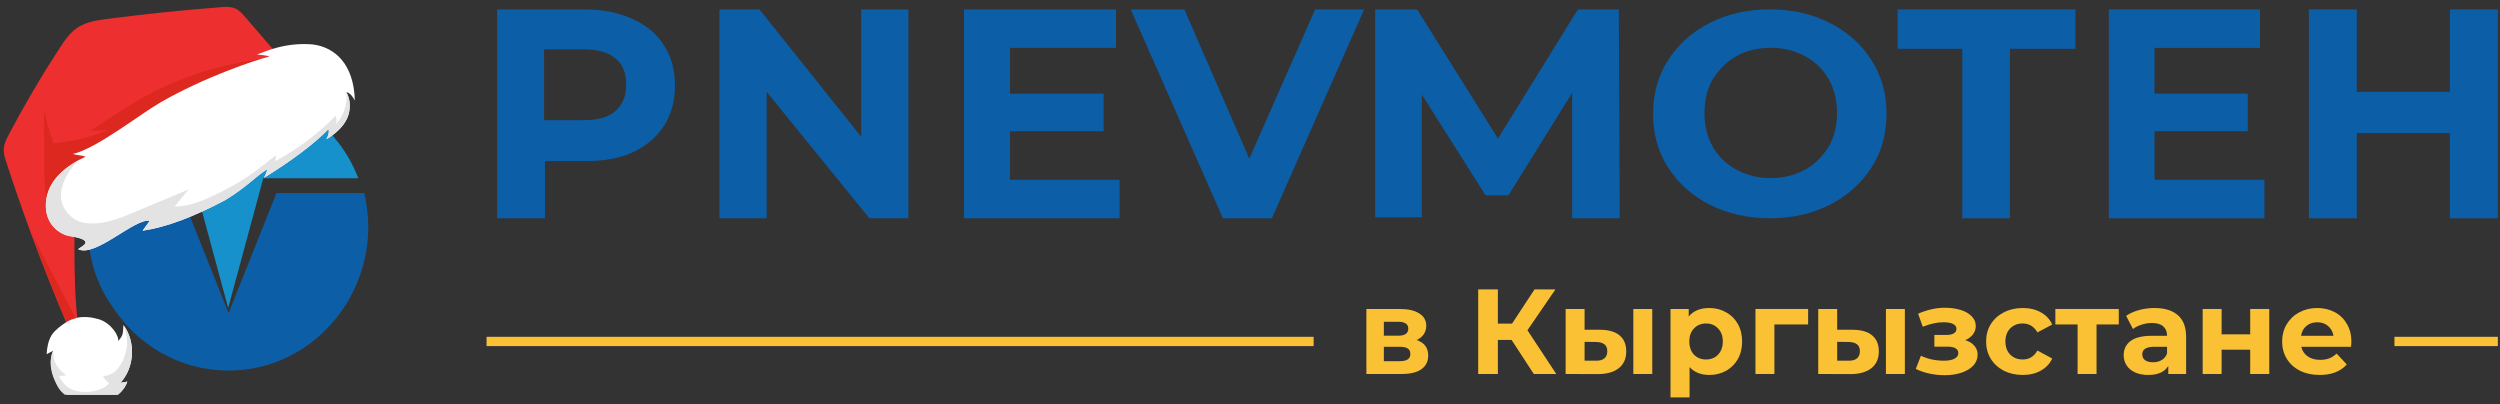
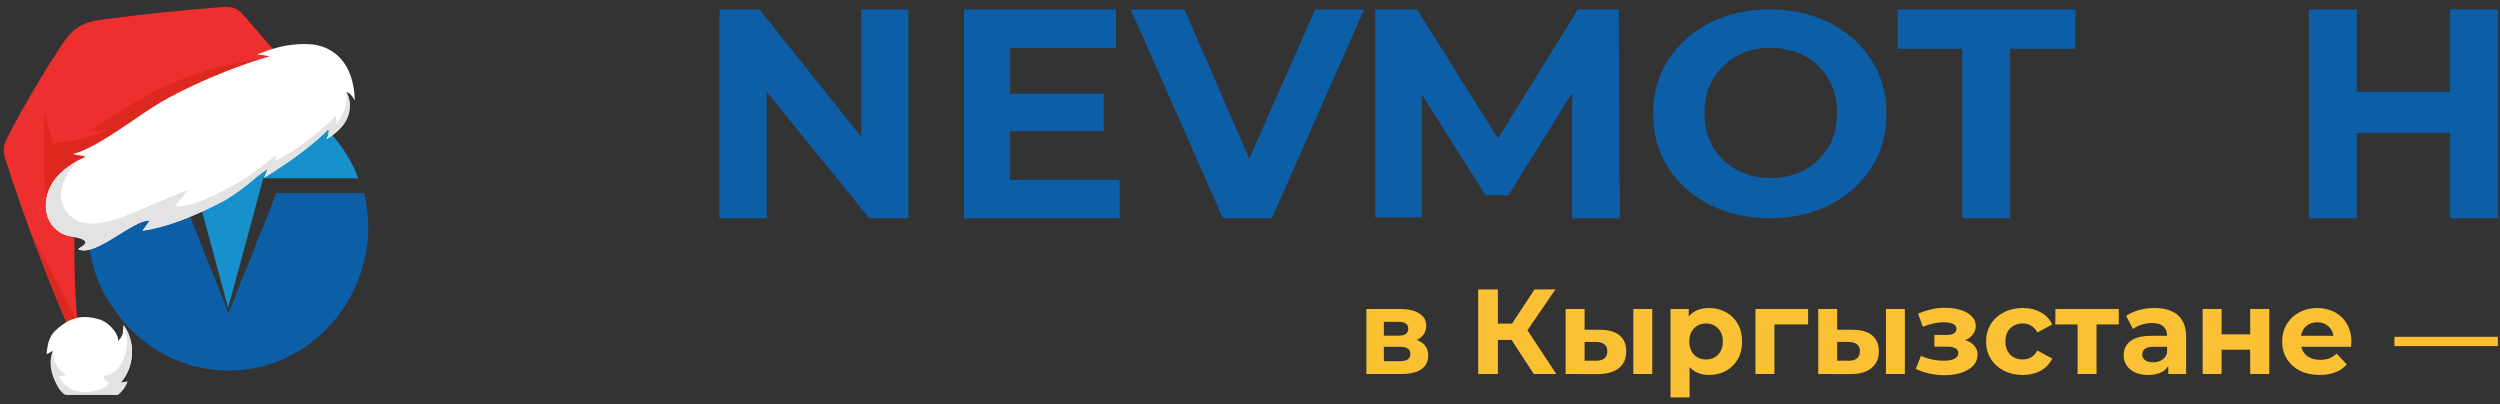
<svg xmlns="http://www.w3.org/2000/svg" width="266" height="43" viewBox="0 0 266 43" fill="none">
  <rect x="0" y="0" width="266" height="43" fill="#333333" stroke="none" />
  <g clip-path="url(#clip0_4422_803)">
    <path d="M39.185 24.212C39.185 24.125 39.185 24.125 39.185 24.212C39.185 24.125 39.185 24.125 39.185 24.212C39.185 22.901 39.015 21.676 38.76 20.54H29.416L24.32 33.307L19.223 20.54H9.88C9.54 21.764 9.37 22.988 9.37 24.3C9.37 27.448 10.305 30.334 12.003 32.695C14.637 36.718 19.139 39.429 24.32 39.429C30.945 39.429 36.467 34.969 38.42 28.935C38.93 27.361 39.185 25.787 39.185 24.212Z" fill="#0C5EA7" />
    <path d="M38.121 18.966C35.998 13.346 30.562 9.429 24.278 9.429C17.994 9.429 12.559 13.346 10.435 18.966H10.521H20.541L24.278 32.762L28.015 18.966H38.121C38.036 18.966 38.036 18.966 38.121 18.966Z" fill="#1691CC" />
    <path d="M30.571 7.011C29.08 5.283 27.592 3.554 26.101 1.826C25.791 1.467 25.468 1.096 25.035 0.905C24.555 0.693 24.007 0.725 23.485 0.767C19.445 1.075 15.41 1.492 11.39 2.017C10.318 2.157 9.206 2.319 8.294 2.909C7.454 3.454 6.871 4.31 6.324 5.15C4.389 8.117 2.592 11.174 0.941 14.308C0.69 14.787 0.437 15.285 0.401 15.823C0.368 16.317 0.521 16.799 0.673 17.267C2.898 24.101 5.472 30.819 8.384 37.384C8.725 37.713 9.342 37.484 9.571 37.064C9.797 36.646 8.342 35.009 8.289 34.538C7.637 28.685 8.14 24.18 7.749 18.109" fill="#ED2F2F" />
    <path d="M4.709 16.682L4.681 12.081C4.681 12.016 4.774 12.004 4.786 12.069C5.253 14.506 7.068 19.138 8.781 22.655C9.196 22.018 9.479 21.263 10.361 20.028C13.413 15.743 17.22 12.584 22.101 10.666C21.667 10.53 21.469 10.457 21.035 10.32C23.551 8.532 24.846 7.847 27.676 6.629C28.152 6.425 30.749 6.043 31.792 6.348L10.179 25.308C10.566 25.967 9.466 24.641 9.765 24.985L7.441 24.194C5.073 21.23 4.895 22.562 4.719 18.76" fill="#DD281F" />
    <path d="M6.766 20.558C7.671 18.57 3.489 15.386 5.11 15.311C6.121 15.264 9.431 14.8 11.476 13.829C10.717 13.871 10.368 13.881 9.611 13.922C14.079 10.968 16.723 9.135 22.065 7.492C23.66 7.002 27.598 6.169 29.422 6.045" fill="#DD281F" />
    <path d="M3.296 24.733L8.294 34.324L8.314 34.346C8.321 34.408 8.325 34.469 8.333 34.531C8.384 35.004 9.846 36.645 9.618 37.061C9.392 37.48 8.77 37.71 8.429 37.381C6.579 33.223 4.87 29.002 3.296 24.733Z" fill="#DD281F" />
    <path d="M4.934 21.162C5.266 19.021 7.151 17.572 9.113 16.668C8.519 16.473 8.351 16.571 7.758 16.379C10.246 15.828 14.882 12.159 17.094 10.885C21.727 8.217 27.142 6.388 28.68 6.014C28.352 5.885 27.827 5.854 27.34 5.796C28.948 5.176 30.038 4.829 31.618 4.712C32.064 4.679 32.915 4.677 33.358 4.74C35.616 5.052 37.657 6.799 37.754 10.699C37.372 9.983 37.063 9.845 36.85 9.805C37.379 10.691 37.215 11.743 37.082 12.198C36.61 13.809 34.676 14.876 34.731 14.786C34.966 14.409 35.043 14 34.928 13.766C33.412 15.326 30.911 17.18 28.104 18.909C28.25 18.608 28.378 18.299 28.469 17.977C27.124 18.832 26.324 19.837 24.006 21.267C20.521 23.123 17.645 24.186 15.17 24.548L15.941 23.486C14.303 23.221 10.152 27.425 8.313 26.517C8.466 26.287 10.504 25.585 7.345 25.112C6.136 24.86 4.556 23.607 4.934 21.162Z" fill="white" />
    <path d="M4.936 21.163C5.233 19.247 6.771 17.888 8.497 16.974C7.27 17.971 5.07 21.139 7.772 23.201C9.624 24.614 13.211 23.024 13.62 22.853C15.769 21.953 17.918 21.053 20.069 20.155C19.796 20.508 18.861 21.614 18.589 21.966C20.49 22.055 23.035 20.695 24.715 19.791C26.393 18.888 27.895 17.689 29.386 16.496C29.352 16.713 29.316 16.93 29.282 17.147C31.658 15.883 33.841 14.247 35.722 12.315C35.809 12.603 35.816 12.916 35.74 13.209C37.205 11.585 36.851 9.804 36.851 9.804C37.38 10.69 37.217 11.742 37.083 12.197C36.611 13.808 34.677 14.875 34.733 14.785C34.968 14.408 35.044 13.999 34.929 13.765C33.413 15.325 30.912 17.179 28.106 18.907C28.252 18.606 28.38 18.297 28.471 17.975C27.125 18.831 26.326 19.835 24.008 21.264C20.523 23.121 17.648 24.184 15.173 24.545L15.944 23.483C14.305 23.218 10.155 27.421 8.316 26.513C8.469 26.284 10.507 25.582 7.348 25.108C6.138 24.86 4.558 23.607 4.936 21.163Z" fill="#E3E3E3" />
    <path d="M7.855 33.931C7.206 34.044 5.85 35.066 5.508 35.633C5.105 36.307 5.002 37.025 4.962 37.685C5.193 37.562 5.422 37.442 5.653 37.319C5.181 38.32 5.456 39.602 5.964 40.583C6.471 41.564 6.824 41.972 8.216 42.568C9.537 42.943 9.876 42.937 10.98 42.687C12.084 42.437 13.198 41.684 13.548 40.601C13.304 40.645 13.058 40.69 12.814 40.734C14.325 39.092 14.467 36.353 13.13 34.574C13.081 35.419 13.143 35.68 12.557 36.291C12.713 35.822 11.877 34.395 10.54 33.974C9.824 33.752 8.983 33.654 8.248 33.801" fill="white" />
    <path d="M5.834 40.515C5.374 39.511 5.186 38.321 5.658 37.32C5.658 37.32 5.662 37.73 5.751 38.292C5.986 38.965 6.46 39.556 7.076 39.908C6.814 39.972 6.547 40.01 6.279 40.026C6.573 40.617 7.008 41.151 7.65 41.433C9.046 42.044 11.096 41.545 11.625 40.754C11.334 40.583 11.099 40.314 10.972 40C11.626 40.021 12.249 39.626 12.634 39.092C13.021 38.557 13.216 38.123 13.38 37.484C13.544 36.851 13.68 36.237 13.179 34.645C14.46 36.422 14.306 39.112 12.814 40.732C13.058 40.689 13.304 40.644 13.548 40.6C13.202 41.684 12.195 42.452 11.102 42.748C10.018 43.043 9.391 43.102 8.146 42.717C6.509 41.968 6.236 41.397 5.834 40.515Z" fill="#E3E3E3" />
  </g>
-   <path d="M67.399 2.063C68.84 2.739 69.897 3.609 70.665 4.865C71.433 6.025 71.817 7.474 71.817 9.117C71.817 10.759 71.433 12.112 70.665 13.368C69.897 14.527 68.84 15.494 67.399 16.17C65.958 16.846 64.326 17.136 62.404 17.136H57.986V23.223H52.895V1H62.309C64.23 1 65.958 1.387 67.399 2.063ZM65.478 11.822C66.247 11.146 66.631 10.179 66.631 9.02C66.631 7.764 66.247 6.798 65.478 6.218C64.71 5.541 63.557 5.252 62.02 5.252H57.89V12.788H62.02C63.557 12.788 64.71 12.498 65.478 11.822Z" fill="#0C5EA7" />
  <path d="M96.653 1V23.223H92.497L81.575 9.772V23.223H76.549V1H80.802L91.627 14.548V1H96.653Z" fill="#0C5EA7" />
  <path d="M119.123 19.129V23.223H102.566V1H118.747V5.094H107.458V9.967H117.43V13.963H107.458V19.129C107.458 19.129 119.123 19.129 119.123 19.129Z" fill="#0C5EA7" />
  <path d="M145.142 1L135.328 23.223H130.121L120.307 1H126.015L132.925 16.887L139.934 1H145.142V1Z" fill="#0C5EA7" />
  <path d="M167.279 23.223V9.87L160.496 20.786H158.067L151.284 10.065V23.126H146.323V1H150.778L159.383 14.743L167.887 1H172.24L172.341 23.223H167.279Z" fill="#0C5EA7" />
  <path d="M181.949 21.799C180.062 20.849 178.572 19.519 177.479 17.81C176.386 16.1 175.89 14.201 175.89 12.111C175.89 10.022 176.386 8.123 177.479 6.413C178.572 4.704 180.062 3.374 181.949 2.425C183.837 1.475 185.923 1 188.307 1C190.691 1 192.778 1.475 194.665 2.425C196.552 3.374 198.043 4.704 199.135 6.413C200.228 8.123 200.725 10.022 200.725 12.111C200.725 14.201 200.228 16.1 199.135 17.81C198.043 19.519 196.552 20.849 194.665 21.799C192.778 22.748 190.691 23.223 188.307 23.223C186.022 23.223 183.837 22.748 181.949 21.799ZM191.983 18.095C193.076 17.525 193.87 16.67 194.566 15.625C195.162 14.581 195.46 13.346 195.46 12.017C195.46 10.687 195.162 9.452 194.566 8.408C193.97 7.363 193.076 6.508 191.983 5.938C190.89 5.369 189.698 5.084 188.407 5.084C187.115 5.084 185.824 5.369 184.83 5.938C183.738 6.508 182.943 7.363 182.247 8.408C181.651 9.452 181.353 10.687 181.353 12.017C181.353 13.346 181.651 14.581 182.247 15.625C182.843 16.67 183.738 17.525 184.83 18.095C185.923 18.665 187.115 18.949 188.407 18.949C189.698 18.949 190.89 18.665 191.983 18.095Z" fill="#0C5EA7" />
  <path d="M208.883 5.191H201.906V1H220.828V5.191H213.852V23.223H208.787V5.191H208.883Z" fill="#0C5EA7" />
-   <path d="M240.934 19.129V23.223H224.377V1H240.466V5.094H229.241V9.967H239.156V13.963H229.241V19.129H240.934Z" fill="#0C5EA7" />
-   <path d="M265.77 1V23.223H260.671V14.158H250.763V23.223H245.665V1H250.763V9.772H260.671V1H265.77V1Z" fill="#0C5EA7" />
-   <path fill-rule="evenodd" clip-rule="evenodd" d="M139.77 36.825H51.77V35.836H139.77V36.825Z" fill="#FAC134" />
+   <path d="M265.77 1V23.223H260.671V14.158H250.763V23.223H245.665V1H250.763V9.772H260.671V1H265.77Z" fill="#0C5EA7" />
  <path fill-rule="evenodd" clip-rule="evenodd" d="M265.77 36.825L254.77 36.825L254.77 35.836L265.77 35.836L265.77 36.825Z" fill="#FAC134" />
  <path d="M150.726 36.179C151.549 36.454 151.961 37.002 151.961 37.825C151.961 38.451 151.722 38.935 151.246 39.278C150.769 39.621 150.058 39.792 149.114 39.792H145.383V32.875H148.958C149.833 32.875 150.518 33.034 151.012 33.351C151.506 33.659 151.753 34.096 151.753 34.662C151.753 35.005 151.662 35.309 151.48 35.575C151.306 35.832 151.055 36.034 150.726 36.179ZM147.242 35.717H148.776C149.486 35.717 149.842 35.468 149.842 34.971C149.842 34.482 149.486 34.238 148.776 34.238H147.242V35.717ZM148.945 38.429C149.69 38.429 150.063 38.176 150.063 37.671C150.063 37.405 149.976 37.212 149.803 37.092C149.629 36.964 149.356 36.899 148.984 36.899H147.242V38.429H148.945Z" fill="#FAC134" />
  <path d="M160.83 36.166H159.374V39.792H157.281V30.792H159.374V34.431H160.882L163.274 30.792H165.497L162.52 35.138L165.588 39.792H163.196L160.83 36.166Z" fill="#FAC134" />
  <path d="M170.263 35.087C171.173 35.095 171.862 35.297 172.33 35.691C172.798 36.085 173.032 36.651 173.032 37.388C173.032 38.159 172.768 38.755 172.239 39.175C171.71 39.595 170.961 39.805 169.99 39.805L166.584 39.792V32.875H168.599V35.087H170.263ZM173.786 32.875H175.801V39.792H173.786V32.875ZM169.808 38.378C170.198 38.386 170.497 38.305 170.705 38.134C170.913 37.962 171.017 37.705 171.017 37.362C171.017 37.028 170.913 36.784 170.705 36.629C170.506 36.475 170.207 36.394 169.808 36.385L168.599 36.372V38.378H169.808Z" fill="#FAC134" />
  <path d="M181.877 32.772C182.527 32.772 183.116 32.922 183.645 33.222C184.182 33.514 184.603 33.929 184.906 34.469C185.209 35.001 185.361 35.622 185.361 36.334C185.361 37.045 185.209 37.671 184.906 38.211C184.603 38.742 184.182 39.158 183.645 39.458C183.116 39.749 182.527 39.895 181.877 39.895C180.984 39.895 180.282 39.617 179.771 39.059V42.286H177.743V32.875H179.68V33.672C180.183 33.072 180.915 32.772 181.877 32.772ZM181.526 38.249C182.046 38.249 182.471 38.078 182.8 37.735C183.138 37.384 183.307 36.916 183.307 36.334C183.307 35.751 183.138 35.288 182.8 34.945C182.471 34.594 182.046 34.418 181.526 34.418C181.006 34.418 180.577 34.594 180.239 34.945C179.91 35.288 179.745 35.751 179.745 36.334C179.745 36.916 179.91 37.384 180.239 37.735C180.577 38.078 181.006 38.249 181.526 38.249Z" fill="#FAC134" />
  <path d="M192.385 34.521H188.797V39.792H186.782V32.875H192.385V34.521Z" fill="#FAC134" />
  <path d="M197.139 35.087C198.049 35.095 198.738 35.297 199.206 35.691C199.674 36.085 199.908 36.651 199.908 37.388C199.908 38.159 199.644 38.755 199.115 39.175C198.586 39.595 197.837 39.805 196.866 39.805L193.46 39.792V32.875H195.475V35.087H197.139ZM200.662 32.875H202.677V39.792H200.662V32.875ZM196.684 38.378C197.074 38.386 197.373 38.305 197.581 38.134C197.789 37.962 197.893 37.705 197.893 37.362C197.893 37.028 197.789 36.784 197.581 36.629C197.382 36.475 197.083 36.394 196.684 36.385L195.475 36.372V38.378H196.684Z" fill="#FAC134" />
  <path d="M209.105 36.192C209.521 36.321 209.842 36.518 210.067 36.784C210.301 37.049 210.418 37.367 210.418 37.735C210.418 38.172 210.267 38.558 209.963 38.892C209.66 39.218 209.244 39.471 208.715 39.651C208.187 39.831 207.589 39.921 206.921 39.921C206.375 39.921 205.838 39.865 205.309 39.754C204.781 39.642 204.291 39.475 203.84 39.252L204.386 37.851C205.123 38.202 205.938 38.378 206.83 38.378C207.307 38.378 207.68 38.309 207.948 38.172C208.226 38.026 208.364 37.825 208.364 37.568C208.364 37.345 208.269 37.178 208.078 37.066C207.888 36.947 207.61 36.886 207.246 36.886H205.816V35.639H207.064C207.42 35.639 207.693 35.584 207.883 35.472C208.074 35.361 208.169 35.198 208.169 34.984C208.169 34.761 208.048 34.589 207.805 34.469C207.571 34.349 207.233 34.289 206.791 34.289C206.115 34.289 205.379 34.448 204.581 34.765L204.087 33.377C205.058 32.956 206.003 32.746 206.921 32.746C207.554 32.746 208.117 32.824 208.611 32.978C209.114 33.132 209.508 33.359 209.794 33.659C210.08 33.951 210.223 34.294 210.223 34.688C210.223 35.014 210.124 35.309 209.924 35.575C209.725 35.832 209.452 36.038 209.105 36.192Z" fill="#FAC134" />
  <path d="M215.222 39.895C214.476 39.895 213.805 39.745 213.207 39.445C212.617 39.136 212.154 38.712 211.816 38.172C211.486 37.632 211.322 37.019 211.322 36.334C211.322 35.648 211.486 35.035 211.816 34.495C212.154 33.955 212.617 33.535 213.207 33.235C213.805 32.926 214.476 32.772 215.222 32.772C215.958 32.772 216.6 32.926 217.146 33.235C217.7 33.535 218.103 33.968 218.355 34.534L216.782 35.369C216.418 34.735 215.893 34.418 215.209 34.418C214.68 34.418 214.242 34.589 213.896 34.932C213.549 35.275 213.376 35.742 213.376 36.334C213.376 36.925 213.549 37.392 213.896 37.735C214.242 38.078 214.68 38.249 215.209 38.249C215.902 38.249 216.426 37.932 216.782 37.298L218.355 38.147C218.103 38.695 217.7 39.124 217.146 39.432C216.6 39.741 215.958 39.895 215.222 39.895Z" fill="#FAC134" />
  <path d="M225.438 34.521H223.072V39.792H221.057V34.521H218.691V32.875H225.438V34.521Z" fill="#FAC134" />
  <path d="M229.236 32.772C230.319 32.772 231.151 33.029 231.732 33.544C232.312 34.049 232.603 34.816 232.603 35.845V39.792H230.705V38.931C230.323 39.574 229.613 39.895 228.573 39.895C228.035 39.895 227.567 39.805 227.169 39.625C226.779 39.445 226.48 39.197 226.272 38.879C226.064 38.562 225.96 38.202 225.96 37.799C225.96 37.157 226.202 36.651 226.688 36.282C227.182 35.914 227.94 35.729 228.963 35.729H230.575C230.575 35.292 230.44 34.958 230.172 34.727C229.903 34.486 229.5 34.367 228.963 34.367C228.59 34.367 228.222 34.426 227.858 34.547C227.502 34.658 227.199 34.812 226.948 35.009L226.22 33.608C226.601 33.342 227.056 33.136 227.585 32.991C228.122 32.845 228.672 32.772 229.236 32.772ZM229.08 38.545C229.426 38.545 229.734 38.468 230.003 38.314C230.271 38.151 230.462 37.915 230.575 37.606V36.899H229.184C228.352 36.899 227.936 37.169 227.936 37.709C227.936 37.967 228.035 38.172 228.235 38.327C228.443 38.472 228.724 38.545 229.08 38.545Z" fill="#FAC134" />
  <path d="M234.364 32.875H236.379V35.575H239.421V32.875H241.449V39.792H239.421V37.208H236.379V39.792H234.364V32.875Z" fill="#FAC134" />
  <path d="M250.19 36.359C250.19 36.385 250.177 36.565 250.151 36.899H244.86C244.955 37.328 245.18 37.666 245.536 37.915C245.891 38.164 246.333 38.288 246.862 38.288C247.226 38.288 247.546 38.236 247.824 38.134C248.11 38.022 248.374 37.851 248.617 37.619L249.696 38.776C249.037 39.522 248.075 39.895 246.81 39.895C246.021 39.895 245.323 39.745 244.717 39.445C244.11 39.136 243.642 38.712 243.313 38.172C242.983 37.632 242.819 37.019 242.819 36.334C242.819 35.657 242.979 35.048 243.3 34.508C243.629 33.959 244.075 33.535 244.639 33.235C245.211 32.926 245.848 32.772 246.55 32.772C247.234 32.772 247.854 32.918 248.409 33.209C248.963 33.501 249.397 33.921 249.709 34.469C250.029 35.009 250.19 35.639 250.19 36.359ZM246.563 34.289C246.103 34.289 245.718 34.418 245.406 34.675C245.094 34.932 244.903 35.284 244.834 35.729H248.279C248.209 35.292 248.019 34.945 247.707 34.688C247.395 34.422 247.013 34.289 246.563 34.289Z" fill="#FAC134" />
  <defs>
    <clipPath id="clip0_4422_803">
      <rect width="46" height="42" fill="white" />
    </clipPath>
  </defs>
</svg>